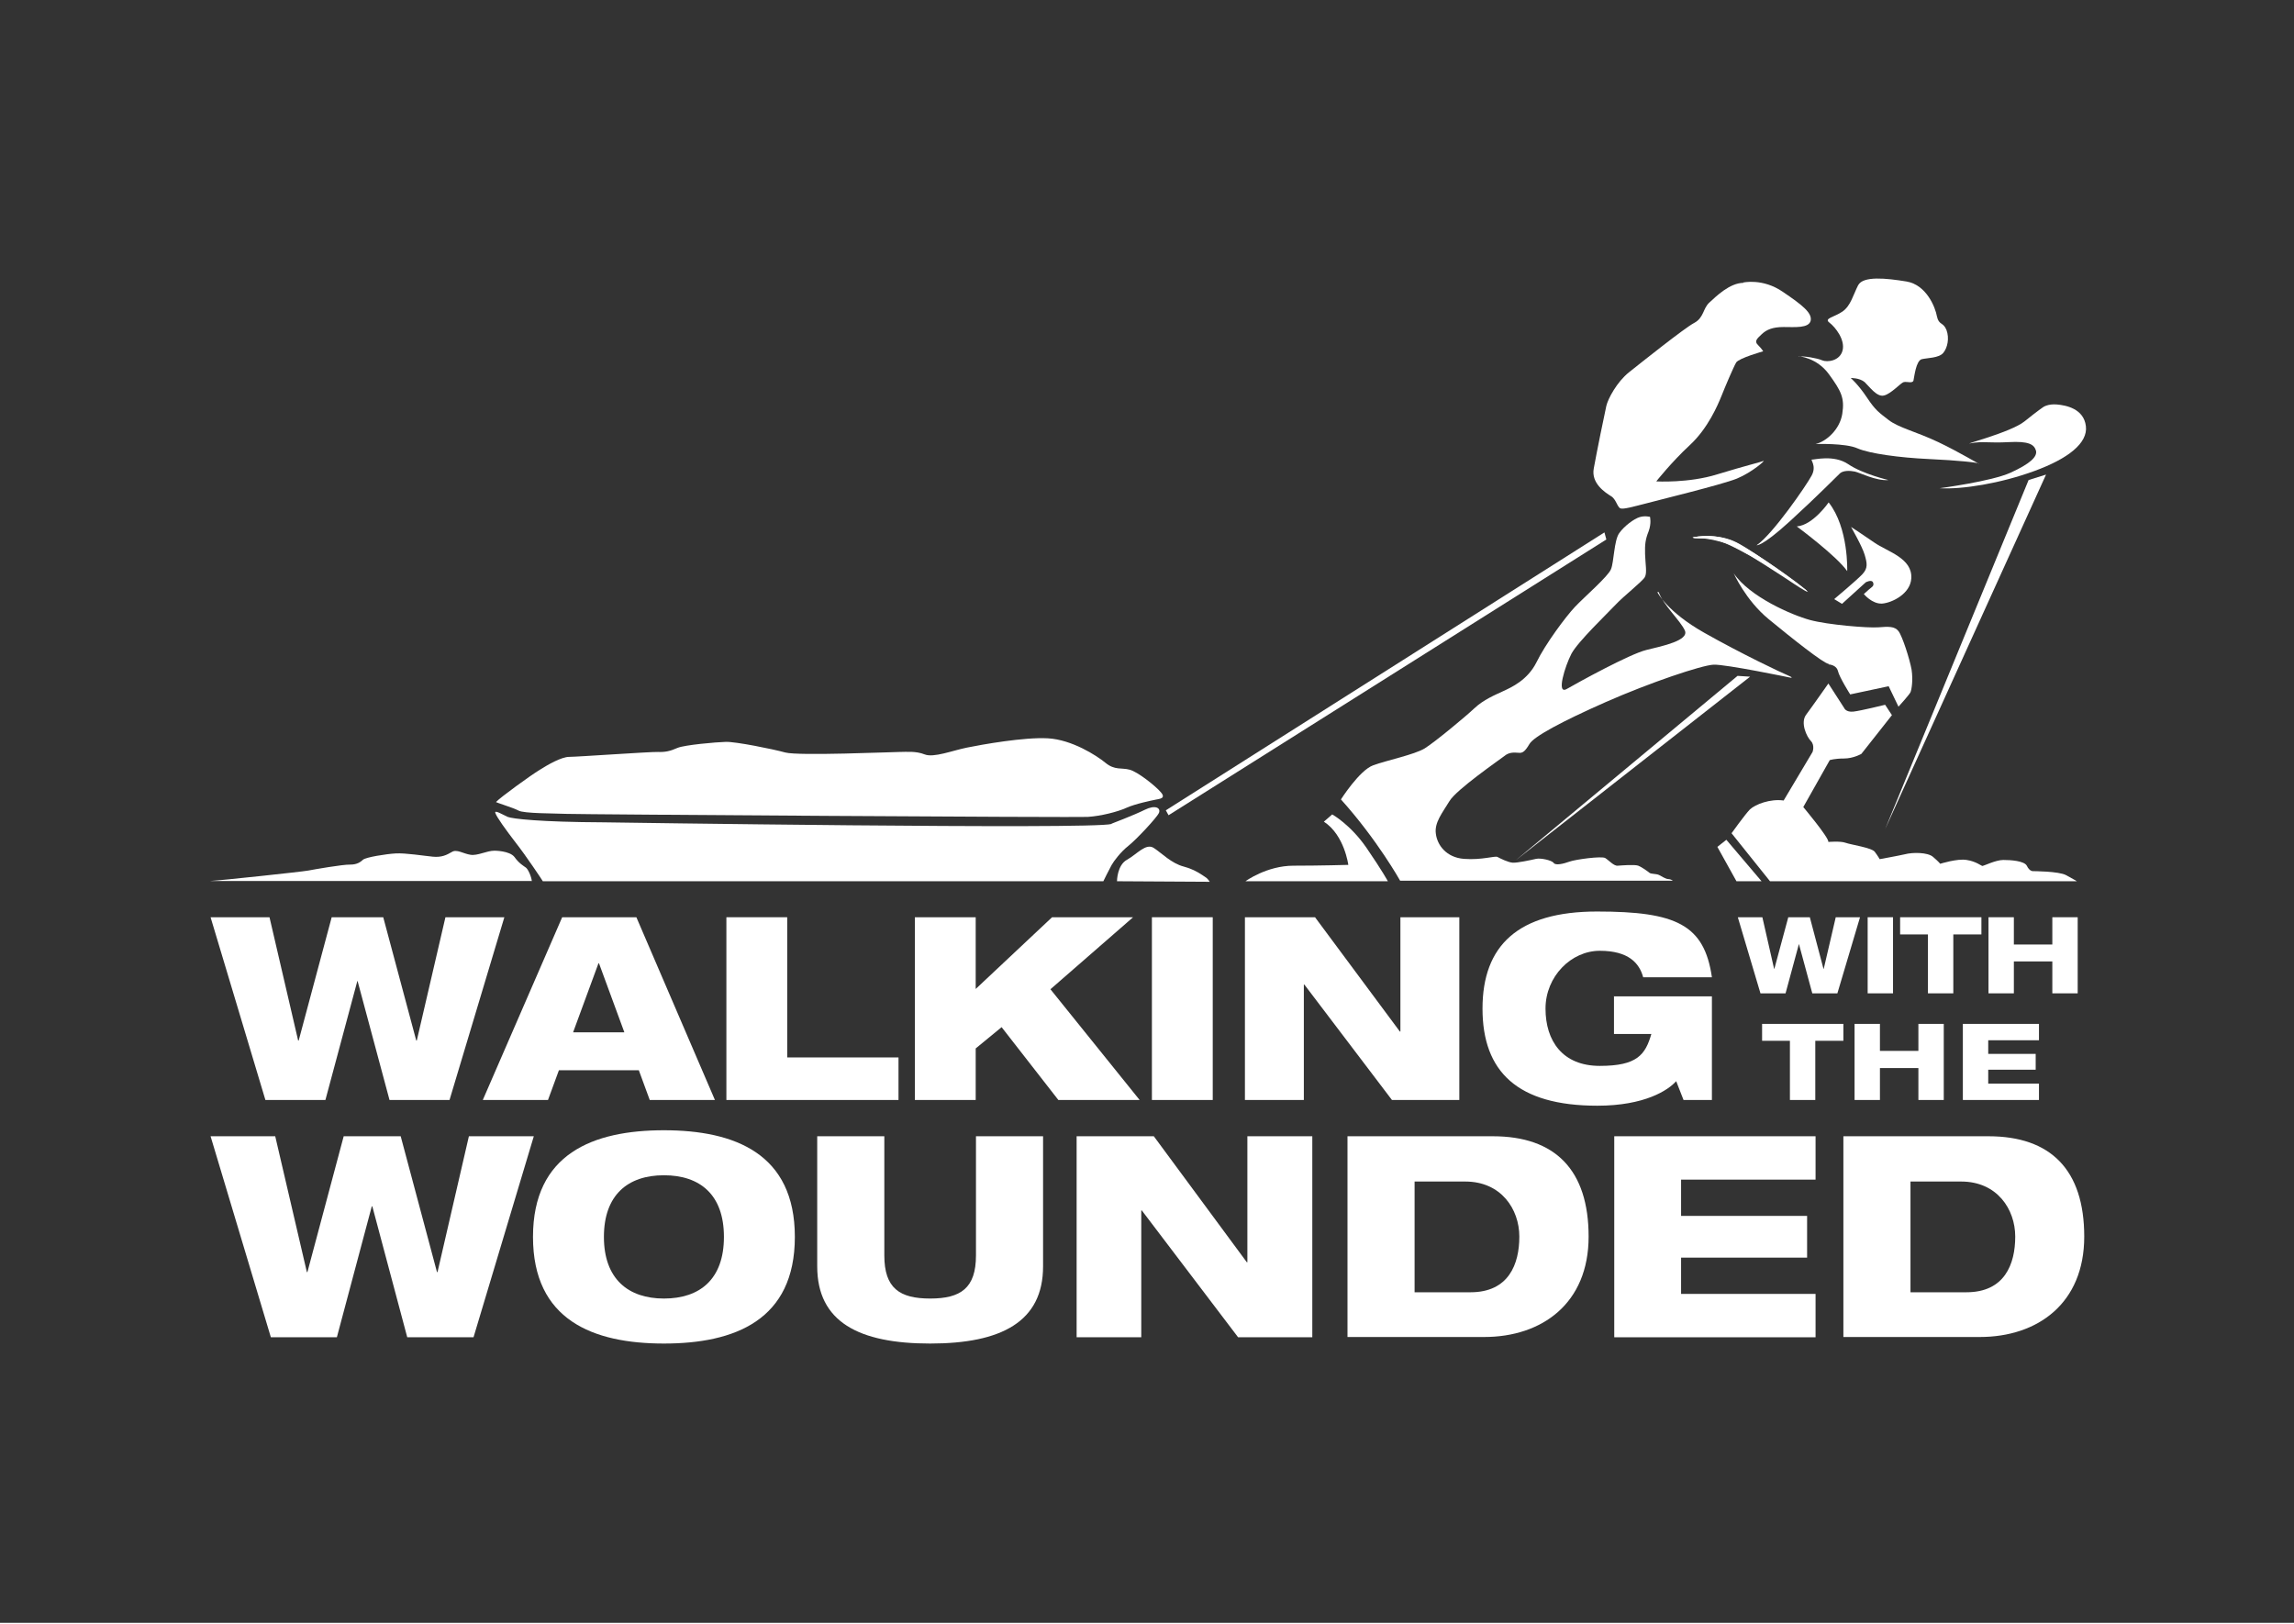
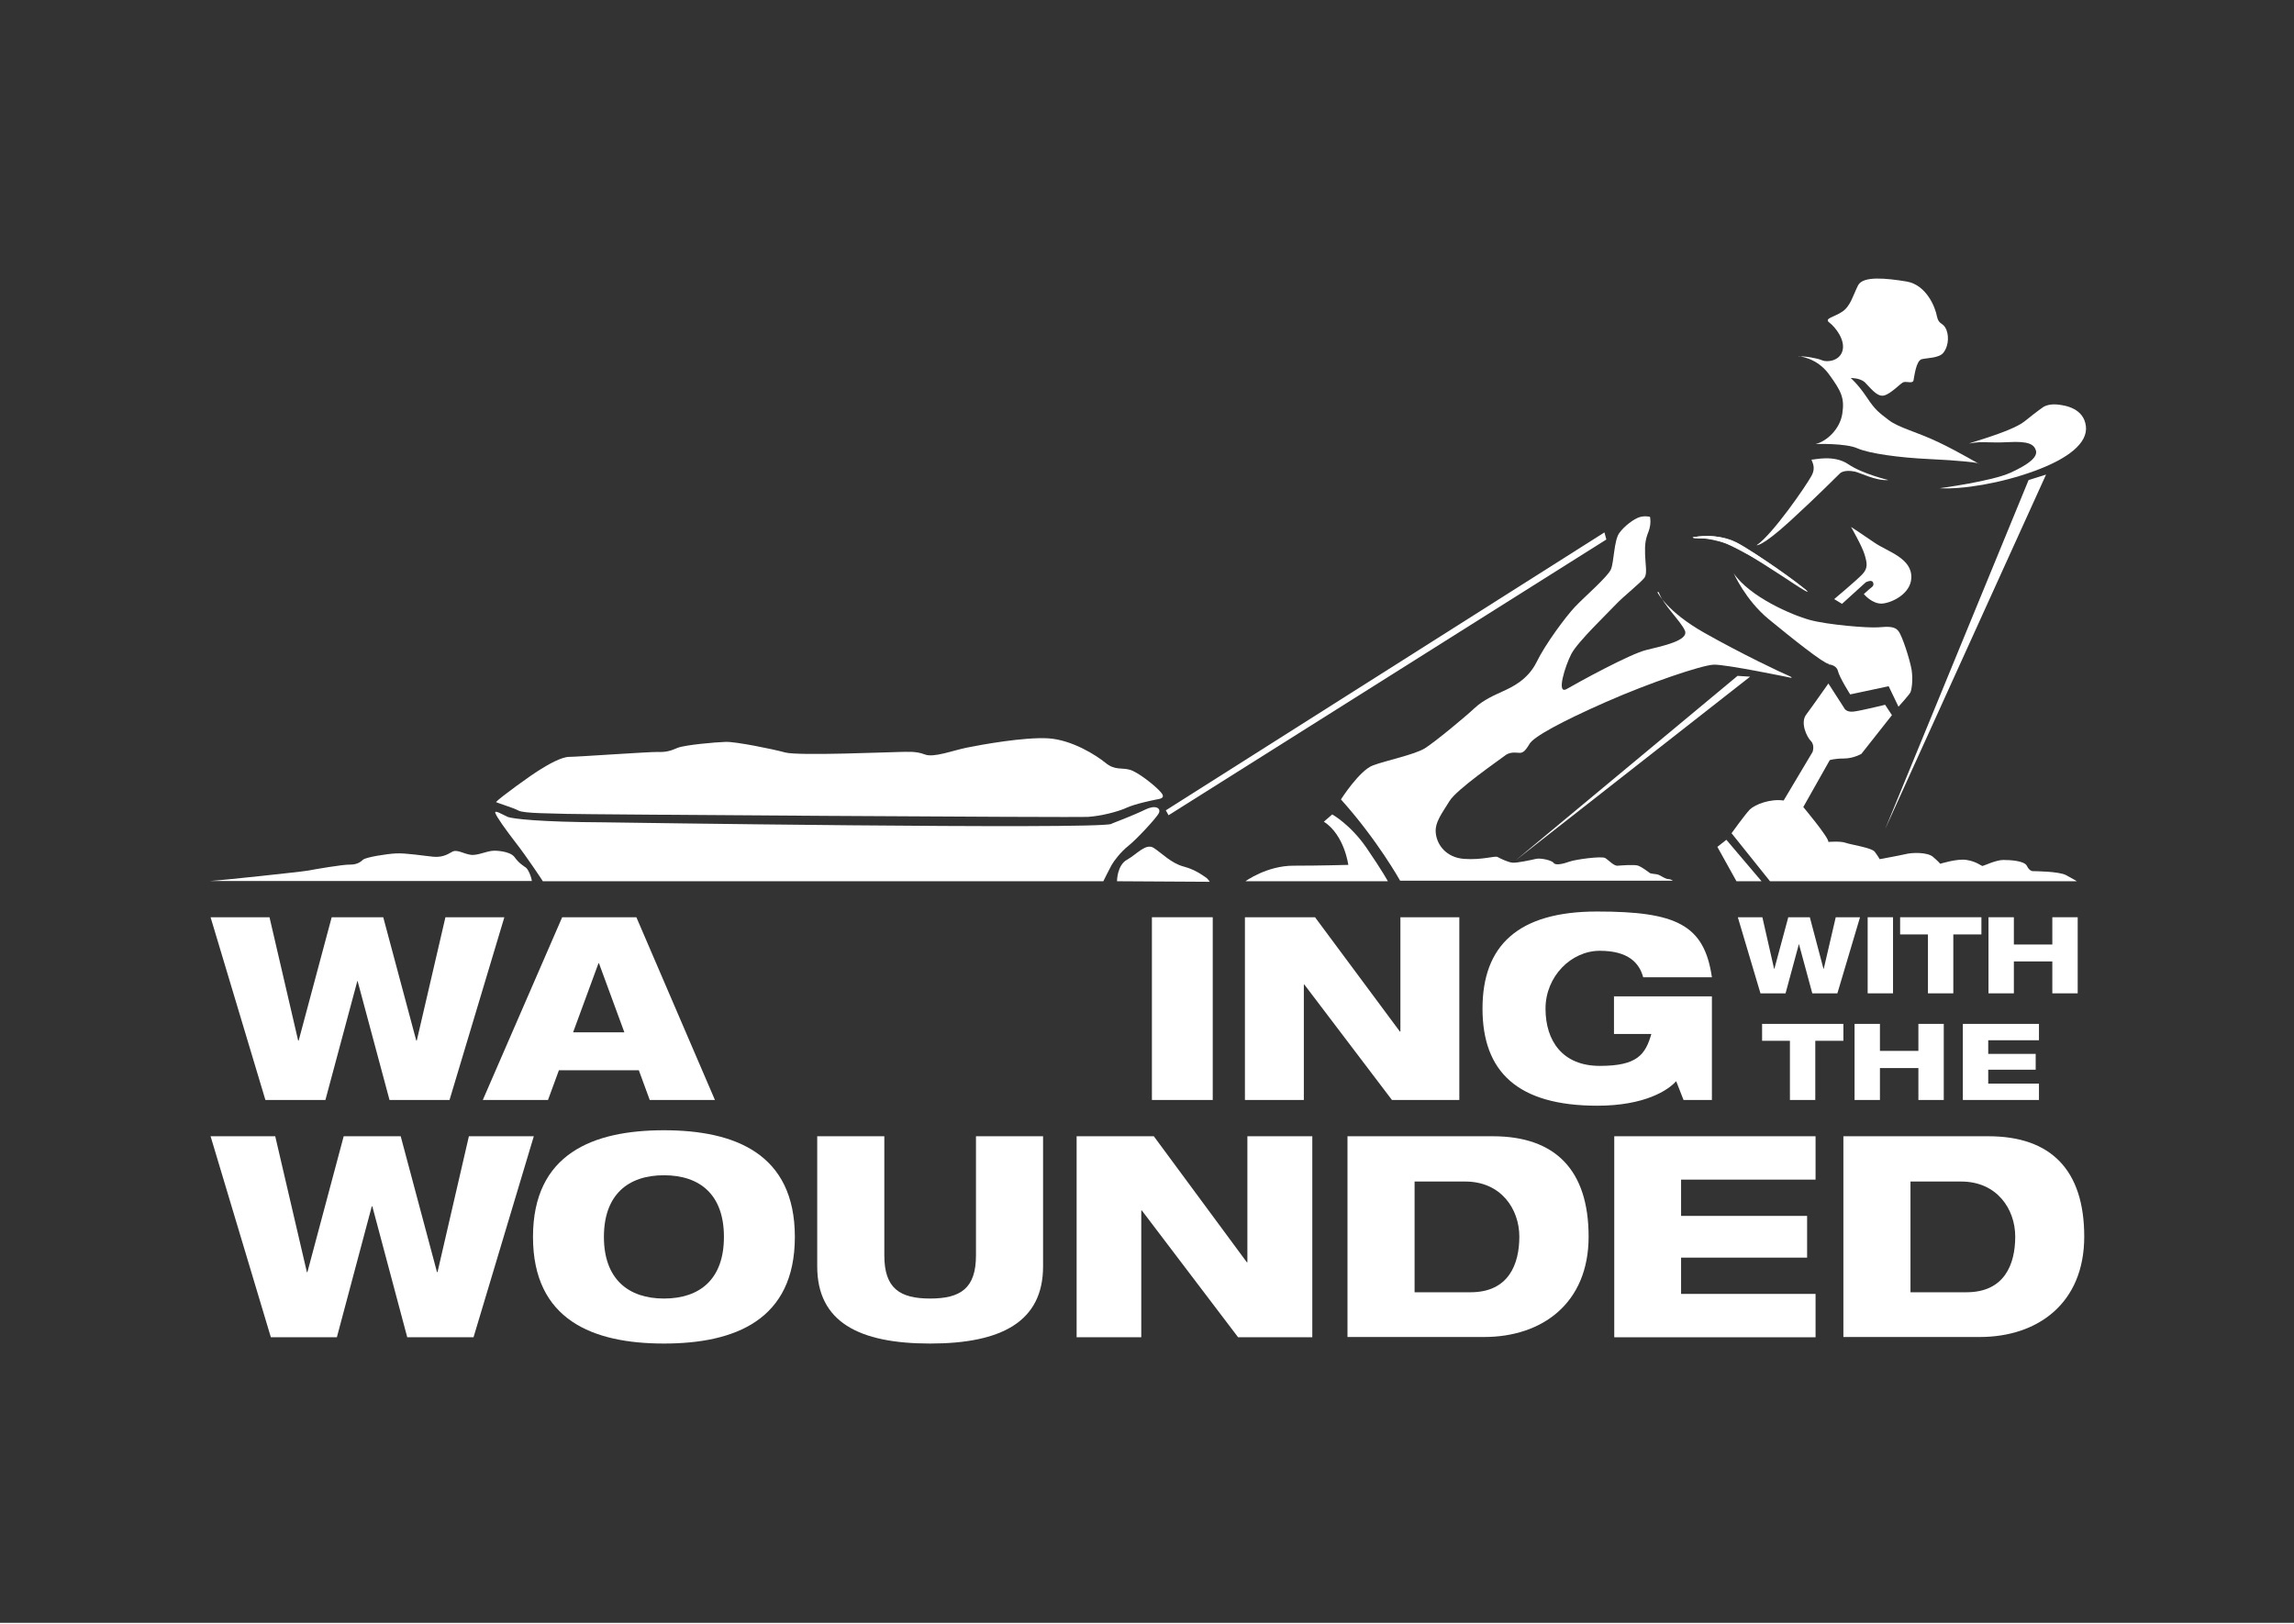
<svg xmlns="http://www.w3.org/2000/svg" width="305" height="216" preserveAspectRatio="xMinYMin meet" viewBox="0 0 841 595" version="1.0" fill-rule="evenodd">
  <rect x="0" y="0" width="841" height="595" fill="#333333" stroke="none" />
  <title>...</title>
  <desc>...</desc>
  <g id="group" transform="scale(1,-1) translate(0,-595)" clip="0 0 841 595">
    <g transform="">
      <g transform=" matrix(1,0,0,-1,0,595.3)">
        <g transform="">
          <path d="M 722.6 162.8 C 718.4 163.6 737.1 158.9 742.2 154.8 C 747.3 150.7 749 149.6 749 149.6 C 749 149.6 750.7 148.3 754.1 148.6 C 757.4 148.9 763.9 150.1 764.7 156.5 C 765.5 162.8 758.1 168.5 745.8 173 C 733.5 177.5 719.4 179.8 711.1 179.3 C 711.1 179.3 730.1 176.8 737.1 173.6 C 744.1 170.4 747 167.8 746.4 165.5 C 745.7 163.2 743.7 162 736.4 162.4 C 729.2 162.8 726.8 162 722.6 162.8 Z " style="stroke: none; stroke-linecap: butt; stroke-width: 0; fill: rgb(100%,100%,100%); fill-rule: evenodd;" />
          <path d="M 722.6 162.8 C 718.4 163.6 737.1 158.9 742.2 154.8 C 747.3 150.7 749 149.6 749 149.6 C 749 149.6 750.7 148.3 754.1 148.6 C 757.4 148.9 763.9 150.1 764.7 156.5 C 765.5 162.8 758.1 168.5 745.8 173 C 733.5 177.5 719.4 179.8 711.1 179.3 C 711.1 179.3 730.1 176.8 737.1 173.6 C 744.1 170.4 747 167.8 746.4 165.5 C 745.7 163.2 743.7 162 736.4 162.4 C 729.2 162.8 726.8 162 722.6 162.8 " style="stroke: none; stroke-linecap: butt; stroke-width: 1; fill: none; fill-rule: evenodd;" />
        </g>
        <polygon points="743.7 176.3, 750.1 174.3, 691.1 304.3, 743.7 176.3" style="stroke: none; stroke-linecap: butt; stroke-width: 1; fill: rgb(100%,100%,100%); fill-rule: evenodd;" />
        <g transform="">
          <path d="M 670.2 309 C 670.2 309 674.7 308.6 676.6 309.3 C 678.5 310 686.2 311.1 687.3 312.6 C 688.5 314.2 689.1 315.3 689.1 315.3 C 689.1 315.3 695.8 314.1 698.4 313.5 C 701 312.8 706.7 312.7 708.7 314.5 C 710.8 316.3 711.3 317 711.3 317 C 711.3 317 717.6 315 721 315.6 C 724.4 316.1 726.4 317.8 726.8 317.8 C 727.2 317.8 731.7 315.6 734.4 315.6 C 737.1 315.6 742.2 315.9 743.1 317.8 C 744 319.7 745.2 319.7 745.2 319.7 C 745.2 319.7 754.9 319.7 757.5 321.2 C 760.1 322.6 761.4 323.4 761.4 323.4 L 648.9 323.4 L 634.8 305.8 C 634.8 305.8 639.6 299.1 641.5 297.1 C 643.5 295.2 649 293.1 653.9 293.8 L 664.5 276 C 664.5 276 665.4 273.6 663.9 272 C 662.3 270.4 660 265.3 662.1 262.4 C 664.2 259.6 670.3 250.9 670.3 250.9 L 676.1 259.9 C 676.1 259.9 676.7 261.5 679.5 261.2 C 682.2 260.9 691.1 258.7 691.1 258.7 L 693.6 262.5 L 682.4 276.7 C 682.4 276.7 679.5 278.4 676 278.4 C 672.5 278.4 670.8 279 670.8 279 L 661.1 296.2 C 661.1 296.2 670.5 307.4 670.3 309 Z " style="stroke: none; stroke-linecap: butt; stroke-width: 0; fill: rgb(100%,100%,100%); fill-rule: evenodd;" />
          <path d="M 670.2 309 C 670.2 309 674.7 308.6 676.6 309.3 C 678.5 310 686.2 311.1 687.3 312.6 C 688.5 314.2 689.1 315.3 689.1 315.3 C 689.1 315.3 695.8 314.1 698.4 313.5 C 701 312.8 706.7 312.7 708.7 314.5 C 710.8 316.3 711.3 317 711.3 317 C 711.3 317 717.6 315 721 315.6 C 724.4 316.1 726.4 317.8 726.8 317.8 C 727.2 317.8 731.7 315.6 734.4 315.6 C 737.1 315.6 742.2 315.9 743.1 317.8 C 744 319.7 745.2 319.7 745.2 319.7 C 745.2 319.7 754.9 319.7 757.5 321.2 C 760.1 322.6 761.4 323.4 761.4 323.4 L 648.9 323.4 L 634.8 305.8 C 634.8 305.8 639.6 299.1 641.5 297.1 C 643.5 295.2 649 293.1 653.9 293.8 L 664.5 276 C 664.5 276 665.4 273.6 663.9 272 C 662.3 270.4 660 265.3 662.1 262.4 C 664.2 259.6 670.3 250.9 670.3 250.9 L 676.1 259.9 C 676.1 259.9 676.7 261.5 679.5 261.2 C 682.2 260.9 691.1 258.7 691.1 258.7 L 693.6 262.5 L 682.4 276.7 C 682.4 276.7 679.5 278.4 676 278.4 C 672.5 278.4 670.8 279 670.8 279 L 661.1 296.2 C 661.1 296.2 670.5 307.4 670.3 309 " style="stroke: none; stroke-linecap: butt; stroke-width: 1; fill: none; fill-rule: evenodd;" />
        </g>
        <g transform="">
          <path d="M 670.4 243.9 C 670.4 243.9 673.2 244 673.8 246.3 C 674.3 248.6 678.3 254.9 678.3 254.9 L 692.4 251.9 L 696 259.4 C 696 259.4 700 255 700.4 254.1 C 700.8 253.2 701.4 249.7 700.8 245.8 C 700.1 241.9 697.4 233.5 696 231.7 C 694.6 229.9 692.4 230 688.6 230.3 C 684.9 230.6 670.1 229.4 663.5 227.6 C 656.9 225.8 641.4 219.1 635.6 210.5 C 635.6 210.5 639.9 220.3 648.4 227.3 C 656.9 234.3 668.6 243.6 670.4 243.7 Z " style="stroke: none; stroke-linecap: butt; stroke-width: 0; fill: rgb(100%,100%,100%); fill-rule: evenodd;" />
          <path d="M 670.4 243.9 C 670.4 243.9 673.2 244 673.8 246.3 C 674.3 248.6 678.3 254.9 678.3 254.9 L 692.4 251.9 L 696 259.4 C 696 259.4 700 255 700.4 254.1 C 700.8 253.2 701.4 249.7 700.8 245.8 C 700.1 241.9 697.4 233.5 696 231.7 C 694.6 229.9 692.4 230 688.6 230.3 C 684.9 230.6 670.1 229.4 663.5 227.6 C 656.9 225.8 641.4 219.1 635.6 210.5 C 635.6 210.5 639.9 220.3 648.4 227.3 C 656.9 234.3 668.6 243.6 670.4 243.7 " style="stroke: none; stroke-linecap: butt; stroke-width: 1; fill: none; fill-rule: evenodd;" />
        </g>
        <g transform="">
          <path d="M 607.6 217.4 C 607.6 217.4 611 224.5 624.8 232.3 C 638.6 240.1 653.2 247 655.4 247.9 C 657.6 248.8 656.6 248.8 656.6 248.8 C 656.6 248.8 632.6 243.8 628.2 244 C 623.8 244.2 604.8 250.6 588.7 257.7 C 572.6 264.8 562.2 270.4 560.7 273.1 C 559.1 275.8 558.2 276.5 556.7 276.3 C 555.1 276.2 553.3 276 551.5 277.5 C 549.7 278.9 533.9 289.8 531.4 294 C 528.8 298.3 525.8 301.9 526.4 306 C 526.9 310.1 530.2 314.7 536.7 315.2 C 543.3 315.7 548.1 314 549 314.5 C 549.9 315 552.9 316.5 554.6 316.6 C 556.3 316.7 561.4 315.6 563.1 315.2 C 564.8 314.8 568.9 315.7 569.6 316.7 C 570.3 317.7 573.2 317 575.4 316.2 C 577.6 315.4 587.2 314.1 588.5 314.9 C 589.8 315.7 591.7 317.9 593.1 317.7 C 594.5 317.6 599.3 317.2 600.6 317.7 C 601.9 318.2 604.1 319.8 604.7 320.3 C 605.3 320.8 607.1 320.6 608.2 321.1 C 609.2 321.6 610.7 322.6 611.6 322.6 C 612.5 322.6 613.3 323.2 613.3 323.2 L 513.3 323.2 C 513.3 323.2 505 308.3 491.6 293.4 C 491.6 293.4 498.4 282.7 503.4 280.9 C 508.3 279.1 518.5 277 522.3 274.7 C 526 272.4 537.1 263.2 540.5 260 C 543.9 256.8 548.1 255.1 551.1 253.7 C 554.1 252.3 560 249.7 563.3 243.1 C 566.5 236.5 574 226.4 577.4 222.8 C 580.8 219.2 589.6 211.6 590.6 209 C 591.7 206.4 591.7 198.5 593.6 195.8 C 595.5 193.1 599.1 190.5 601.1 189.9 C 603 189.3 604.9 189.8 604.9 189.8 C 604.9 189.8 605.5 192.1 604.4 195.1 C 603.2 198.1 603 199.9 603.1 203.5 C 603.2 207.1 603.9 210.4 603 211.9 C 602.1 213.5 595.2 218.9 592.4 221.9 C 589.6 224.9 578.4 235.6 576.1 240 C 573.8 244.4 570.4 255.2 574.4 252.9 C 578.4 250.6 597.4 240.1 603.6 238.6 C 609.8 237.1 619.2 235.1 617.7 231.5 C 616.1 227.9 609.8 222.2 608.1 217.4 Z " style="stroke: none; stroke-linecap: butt; stroke-width: 0; fill: rgb(100%,100%,100%); fill-rule: evenodd;" />
          <path d="M 607.6 217.4 C 607.6 217.4 611 224.5 624.8 232.3 C 638.6 240.1 653.2 247 655.4 247.9 C 657.6 248.8 656.6 248.8 656.6 248.8 C 656.6 248.8 632.6 243.8 628.2 244 C 623.8 244.2 604.8 250.6 588.7 257.7 C 572.6 264.8 562.2 270.4 560.7 273.1 C 559.1 275.8 558.2 276.5 556.7 276.3 C 555.1 276.2 553.3 276 551.5 277.5 C 549.7 278.9 533.9 289.8 531.4 294 C 528.8 298.3 525.8 301.9 526.4 306 C 526.9 310.1 530.2 314.7 536.7 315.2 C 543.3 315.7 548.1 314 549 314.5 C 549.9 315 552.9 316.5 554.6 316.6 C 556.3 316.7 561.4 315.6 563.1 315.2 C 564.8 314.8 568.9 315.7 569.6 316.7 C 570.3 317.7 573.2 317 575.4 316.2 C 577.6 315.4 587.2 314.1 588.5 314.9 C 589.8 315.7 591.7 317.9 593.1 317.7 C 594.5 317.6 599.3 317.2 600.6 317.7 C 601.9 318.2 604.1 319.8 604.7 320.3 C 605.3 320.8 607.1 320.6 608.2 321.1 C 609.2 321.6 610.7 322.6 611.6 322.6 C 612.5 322.6 613.3 323.2 613.3 323.2 L 513.3 323.2 C 513.3 323.2 505 308.3 491.6 293.4 C 491.6 293.4 498.4 282.7 503.4 280.9 C 508.3 279.1 518.5 277 522.3 274.7 C 526 272.4 537.1 263.2 540.5 260 C 543.9 256.8 548.1 255.1 551.1 253.7 C 554.1 252.3 560 249.7 563.3 243.1 C 566.5 236.5 574 226.4 577.4 222.8 C 580.8 219.2 589.6 211.6 590.6 209 C 591.7 206.4 591.7 198.5 593.6 195.8 C 595.5 193.1 599.1 190.5 601.1 189.9 C 603 189.3 604.9 189.8 604.9 189.8 C 604.9 189.8 605.5 192.1 604.4 195.1 C 603.2 198.1 603 199.9 603.1 203.5 C 603.2 207.1 603.9 210.4 603 211.9 C 602.1 213.5 595.2 218.9 592.4 221.9 C 589.6 224.9 578.4 235.6 576.1 240 C 573.8 244.4 570.4 255.2 574.4 252.9 C 578.4 250.6 597.4 240.1 603.6 238.6 C 609.8 237.1 619.2 235.1 617.7 231.5 C 616.1 227.9 609.8 222.2 608.1 217.4 " style="stroke: none; stroke-linecap: butt; stroke-width: 1; fill: none; fill-rule: evenodd;" />
        </g>
        <polygon points="637 248.1, 641.6 248.4, 555.7 315.7, 637 248.1" style="stroke: none; stroke-linecap: butt; stroke-width: 1; fill: rgb(100%,100%,100%); fill-rule: evenodd;" />
        <g transform="">
          <path d="M 672.5 220 L 675.3 221.7 L 684 213.8 C 684 213.8 686.2 212.6 686.7 213.9 C 687.2 215.2 686.1 215.6 685.2 216.4 C 684.3 217.2 683.3 218.1 683.3 218.1 C 683.3 218.1 686.3 221.8 690 221.6 C 693.7 221.3 700.4 218 700.7 212.3 C 701.1 204.9 692 202.6 687.1 199.2 C 682.2 195.8 678.6 193.5 678.6 193.5 C 678.6 193.5 682.7 200.6 683.6 203.7 C 684.5 206.8 684.9 208.6 682.7 210.9 C 680.5 213.2 672.5 219.9 672.5 219.9 Z " style="stroke: none; stroke-linecap: butt; stroke-width: 0; fill: rgb(100%,100%,100%); fill-rule: evenodd;" />
-           <path d="M 672.5 220 L 675.3 221.7 L 684 213.8 C 684 213.8 686.2 212.6 686.7 213.9 C 687.2 215.2 686.1 215.6 685.2 216.4 C 684.3 217.2 683.3 218.1 683.3 218.1 C 683.3 218.1 686.3 221.8 690 221.6 C 693.7 221.3 700.4 218 700.7 212.3 C 701.1 204.9 692 202.6 687.1 199.2 C 682.2 195.8 678.6 193.5 678.6 193.5 C 678.6 193.5 682.7 200.6 683.6 203.7 C 684.5 206.8 684.9 208.6 682.7 210.9 C 680.5 213.2 672.5 219.9 672.5 219.9 " style="stroke: none; stroke-linecap: butt; stroke-width: 1; fill: none; fill-rule: evenodd;" />
        </g>
        <g transform="">
-           <path d="M 658.7 193.3 C 658.7 193.3 673.2 204 677.2 209.7 C 677.2 209.7 677.8 193.9 670.4 184.5 C 670.4 184.5 664.7 192.8 658.8 193.3 Z " style="stroke: none; stroke-linecap: butt; stroke-width: 0; fill: rgb(100%,100%,100%); fill-rule: evenodd;" />
          <path d="M 658.7 193.3 C 658.7 193.3 673.2 204 677.2 209.7 C 677.2 209.7 677.8 193.9 670.4 184.5 C 670.4 184.5 664.7 192.8 658.8 193.3 " style="stroke: none; stroke-linecap: butt; stroke-width: 1; fill: none; fill-rule: evenodd;" />
        </g>
        <g transform="">
          <path d="M 643.9 200.2 C 643.9 200.2 645.7 201 656.2 191.4 C 666.7 181.8 673.4 174.9 674.6 173.8 C 675.8 172.8 678.1 172.8 680 173.2 C 681.9 173.6 687.8 176.7 692.3 176.3 C 692.3 176.3 682.9 174.1 677.6 170.5 C 672.3 166.9 665.1 168.9 664.3 168.8 C 663.5 168.7 666.1 171 664.2 174.6 C 662.3 178.2 649.9 196.2 644 200.2 Z " style="stroke: none; stroke-linecap: butt; stroke-width: 0; fill: rgb(100%,100%,100%); fill-rule: evenodd;" />
          <path d="M 643.9 200.2 C 643.9 200.2 645.7 201 656.2 191.4 C 666.7 181.8 673.4 174.9 674.6 173.8 C 675.8 172.8 678.1 172.8 680 173.2 C 681.9 173.6 687.8 176.7 692.3 176.3 C 692.3 176.3 682.9 174.1 677.6 170.5 C 672.3 166.9 665.1 168.9 664.3 168.8 C 663.5 168.7 666.1 171 664.2 174.6 C 662.3 178.2 649.9 196.2 644 200.2 " style="stroke: none; stroke-linecap: butt; stroke-width: 1; fill: none; fill-rule: evenodd;" />
        </g>
        <g transform="">
          <path d="M 659.3 130.9 C 659.3 130.9 666 131.3 670.5 137.5 C 675 143.7 676.3 146.2 675.4 152 C 674.5 157.8 669.5 162.2 665.6 163.1 C 665.6 163.1 676.6 162.7 681 164.7 C 685.4 166.6 696.3 168.1 707.1 168.6 C 718 169.1 725.3 169.9 725.6 170.3 C 725.8 170.7 718.6 166.2 710.6 162.4 C 702.6 158.6 696 157.1 692.4 154.3 C 688.8 151.5 687.6 150.8 684.4 146 C 681.2 141.2 678.5 138.9 678.5 138.9 C 678.5 138.9 681.7 138.8 683.6 140.4 C 685.4 142.1 688.1 146 690.7 145.3 C 693.3 144.7 696.8 140.7 697.9 140.4 C 699.1 140.1 701.2 141 701.5 139.8 C 701.8 138.5 702.4 132.6 704.5 132 C 706.6 131.5 710.8 131.6 712.4 129.7 C 714 127.8 714.7 124.3 713.6 121.3 C 712.4 118.3 710.8 119.6 710.1 116.3 C 709.5 112.9 706.2 104.7 698.9 103.5 C 691.5 102.3 683 101.4 681.2 104.9 C 679.4 108.4 678.5 112.4 675.5 114.5 C 672.5 116.6 668.5 117 670.7 118.6 C 672.9 120.3 676.5 124.9 675.5 128.8 C 674.5 132.7 669.8 133.2 668 132.4 C 666.2 131.6 661.4 130.8 659.5 131 Z " style="stroke: none; stroke-linecap: butt; stroke-width: 0; fill: rgb(100%,100%,100%); fill-rule: evenodd;" />
          <path d="M 659.3 130.9 C 659.3 130.9 666 131.3 670.5 137.5 C 675 143.7 676.3 146.2 675.4 152 C 674.5 157.8 669.5 162.2 665.6 163.1 C 665.6 163.1 676.6 162.7 681 164.7 C 685.4 166.6 696.3 168.1 707.1 168.6 C 718 169.1 725.3 169.9 725.6 170.3 C 725.8 170.7 718.6 166.2 710.6 162.4 C 702.6 158.6 696 157.1 692.4 154.3 C 688.8 151.5 687.6 150.8 684.4 146 C 681.2 141.2 678.5 138.9 678.5 138.9 C 678.5 138.9 681.7 138.8 683.6 140.4 C 685.4 142.1 688.1 146 690.7 145.3 C 693.3 144.7 696.8 140.7 697.9 140.4 C 699.1 140.1 701.2 141 701.5 139.8 C 701.8 138.5 702.4 132.6 704.5 132 C 706.6 131.5 710.8 131.6 712.4 129.7 C 714 127.8 714.7 124.3 713.6 121.3 C 712.4 118.3 710.8 119.6 710.1 116.3 C 709.5 112.9 706.2 104.7 698.9 103.5 C 691.5 102.3 683 101.4 681.2 104.9 C 679.4 108.4 678.5 112.4 675.5 114.5 C 672.5 116.6 668.5 117 670.7 118.6 C 672.9 120.3 676.5 124.9 675.5 128.8 C 674.5 132.7 669.8 133.2 668 132.4 C 666.2 131.6 661.4 130.8 659.5 131 " style="stroke: none; stroke-linecap: butt; stroke-width: 1; fill: none; fill-rule: evenodd;" />
        </g>
        <g transform="">
-           <path d="M 639 103.9 C 639 103.9 646.2 102.2 653.6 107.3 C 661 112.3 664.4 115.1 663.8 117.9 C 663.1 120.7 658 120.2 653.9 120.2 C 649.8 120.2 647.6 121.2 645.9 122.8 C 644.2 124.4 643 125.4 644.5 126.8 C 645.9 128.2 646.4 129.1 646.4 129.1 C 646.4 129.1 637.5 131.6 636.5 133.2 C 635.5 134.9 632.4 142.2 631.1 145.5 C 629.8 148.7 626.2 157.3 619.5 163.5 C 612.8 169.7 607.2 176.8 607.2 176.8 C 607.2 176.8 619.1 177.5 629.6 174.2 C 640.1 171 645.6 169.7 646.5 169.3 C 647.4 168.9 642.5 173.4 636.7 175.8 C 630.9 178.1 607 183.9 603 185 C 599 186 595.2 187.1 594.1 186.7 C 592.9 186.3 592.5 183.3 590.6 182.2 C 588.7 181 583.2 177.6 584.3 172 C 585.3 166.4 588.3 151.7 588.9 149.1 C 589.5 146.5 592.8 140.3 597.2 136.8 C 601.6 133.3 617.5 120.6 621.1 118.7 C 624.7 116.8 624.3 113.3 626.7 111.2 C 629 109.1 634.1 104 639.2 104 Z " style="stroke: none; stroke-linecap: butt; stroke-width: 0; fill: rgb(100%,100%,100%); fill-rule: evenodd;" />
          <path d="M 639 103.9 C 639 103.9 646.2 102.2 653.6 107.3 C 661 112.3 664.4 115.1 663.8 117.9 C 663.1 120.7 658 120.2 653.9 120.2 C 649.8 120.2 647.6 121.2 645.9 122.8 C 644.2 124.4 643 125.4 644.5 126.8 C 645.9 128.2 646.4 129.1 646.4 129.1 C 646.4 129.1 637.5 131.6 636.5 133.2 C 635.5 134.9 632.4 142.2 631.1 145.5 C 629.8 148.7 626.2 157.3 619.5 163.5 C 612.8 169.7 607.2 176.8 607.2 176.8 C 607.2 176.8 619.1 177.5 629.6 174.2 C 640.1 171 645.6 169.7 646.5 169.3 C 647.4 168.9 642.5 173.4 636.7 175.8 C 630.9 178.1 607 183.9 603 185 C 599 186 595.2 187.1 594.1 186.7 C 592.9 186.3 592.5 183.3 590.6 182.2 C 588.7 181 583.2 177.6 584.3 172 C 585.3 166.4 588.3 151.7 588.9 149.1 C 589.5 146.5 592.8 140.3 597.2 136.8 C 601.6 133.3 617.5 120.6 621.1 118.7 C 624.7 116.8 624.3 113.3 626.7 111.2 C 629 109.1 634.1 104 639.2 104 " style="stroke: none; stroke-linecap: butt; stroke-width: 1; fill: none; fill-rule: evenodd;" />
        </g>
        <polygon points="588.2 195.5, 588.9 198.1, 428.4 299.2, 427.4 297.4, 588.2 195.5" style="stroke: none; stroke-linecap: butt; stroke-width: 1; fill: rgb(100%,100%,100%); fill-rule: evenodd;" />
        <g transform="">
          <path d="M 485.3 301.6 L 488.4 298.9 C 488.4 298.9 495.1 302.6 501 311.2 C 506.9 319.8 508.8 323.4 508.8 323.4 L 456.6 323.4 C 456.6 323.4 464.4 317.7 474.2 317.7 C 484 317.7 494.3 317.4 494.3 317.4 C 494.3 317.4 492.9 306.5 485.4 301.6 Z " style="stroke: none; stroke-linecap: butt; stroke-width: 0; fill: rgb(100%,100%,100%); fill-rule: evenodd;" />
          <path d="M 485.3 301.6 L 488.4 298.9 C 488.4 298.9 495.1 302.6 501 311.2 C 506.9 319.8 508.8 323.4 508.8 323.4 L 456.6 323.4 C 456.6 323.4 464.4 317.7 474.2 317.7 C 484 317.7 494.3 317.4 494.3 317.4 C 494.3 317.4 492.9 306.5 485.4 301.6 " style="stroke: none; stroke-linecap: butt; stroke-width: 1; fill: none; fill-rule: evenodd;" />
        </g>
        <g transform="">
          <path d="M 409.5 323.4 C 409.5 323.4 409.5 317.5 413.2 315.5 C 416.8 313.5 420.1 309.3 423 311.2 C 425.9 313.1 429.4 316.8 433.9 318 C 438.4 319.2 441.1 321.4 441.9 321.9 C 442.8 322.4 443.5 323.6 443.5 323.6 L 409.6 323.4 Z " style="stroke: none; stroke-linecap: butt; stroke-width: 1; fill: rgb(100%,100%,100%); fill-rule: evenodd;" />
        </g>
        <g transform="">
          <path d="M 407.5 302.3 C 407.5 302.3 415.9 299.1 419.7 297.2 C 423.5 295.3 425.6 296.5 424.9 298.3 C 424.2 300 416.5 308.2 413.7 310.4 C 410.9 312.6 408.4 315.9 407.5 317.5 C 406.6 319.1 404.5 323.4 404.5 323.4 L 199 323.4 C 199 323.3 192.8 314 189.1 309.3 C 185.4 304.5 182.1 299.9 181.6 298.4 C 181.1 297 184.5 299.1 186.1 299.8 C 187.8 300.5 197.9 301.7 221.4 301.8 C 221.4 301.8 400.7 304.5 407.5 302.4 Z " style="stroke: none; stroke-linecap: butt; stroke-width: 0; fill: rgb(100%,100%,100%); fill-rule: evenodd;" />
          <path d="M 407.5 302.3 C 407.5 302.3 415.9 299.1 419.7 297.2 C 423.5 295.3 425.6 296.5 424.9 298.3 C 424.2 300 416.5 308.2 413.7 310.4 C 410.9 312.6 408.4 315.9 407.5 317.5 C 406.6 319.1 404.5 323.4 404.5 323.4 L 199 323.4 C 199 323.3 192.8 314 189.1 309.3 C 185.4 304.5 182.1 299.9 181.6 298.4 C 181.1 297 184.5 299.1 186.1 299.8 C 187.8 300.5 197.9 301.7 221.4 301.8 C 221.4 301.8 400.7 304.5 407.5 302.4 " style="stroke: none; stroke-linecap: butt; stroke-width: 1; fill: none; fill-rule: evenodd;" />
        </g>
        <g transform="">
          <path d="M 181.8 294.3 C 181.6 294.5 188.1 296.4 190.1 297.5 C 192.1 298.6 203.2 298.5 207.7 298.7 C 212.3 298.9 394.3 300.1 398.9 299.8 C 403.5 299.5 409.6 298 412.9 296.5 C 416.2 295 422.2 293.8 423.6 293.5 C 425 293.2 427.6 293.1 425.6 290.8 C 423.7 288.5 417 283.2 414.1 282.5 C 411.2 281.7 408.7 282.8 405.3 280 C 401.9 277.2 392.9 271.5 384.2 271 C 375.5 270.5 359.9 273.3 354.5 274.4 C 349.1 275.5 342.3 278.2 339 276.9 C 335.7 275.6 332.3 276 329.8 276 C 327.3 276 292.7 277.5 287.9 276.2 C 283.2 274.9 269.7 272.2 266.1 272.3 C 262.5 272.4 251.1 273.4 248.4 274.5 C 245.7 275.7 243.9 276.1 241.2 276 C 238.5 275.9 211.6 277.8 208.7 277.8 C 205.8 277.8 200.8 280.7 197.8 282.6 C 194.8 284.4 183.3 292.7 181.8 294.4 Z " style="stroke: none; stroke-linecap: butt; stroke-width: 0; fill: rgb(100%,100%,100%); fill-rule: evenodd;" />
          <path d="M 181.8 294.3 C 181.6 294.5 188.1 296.4 190.1 297.5 C 192.1 298.6 203.2 298.5 207.7 298.7 C 212.3 298.9 394.3 300.1 398.9 299.8 C 403.5 299.5 409.6 298 412.9 296.5 C 416.2 295 422.2 293.8 423.6 293.5 C 425 293.2 427.6 293.1 425.6 290.8 C 423.7 288.5 417 283.2 414.1 282.5 C 411.2 281.7 408.7 282.8 405.3 280 C 401.9 277.2 392.9 271.5 384.2 271 C 375.5 270.5 359.9 273.3 354.5 274.4 C 349.1 275.5 342.3 278.2 339 276.9 C 335.7 275.6 332.3 276 329.8 276 C 327.3 276 292.7 277.5 287.9 276.2 C 283.2 274.9 269.7 272.2 266.1 272.3 C 262.5 272.4 251.1 273.4 248.4 274.5 C 245.7 275.7 243.9 276.1 241.2 276 C 238.5 275.9 211.6 277.8 208.7 277.8 C 205.8 277.8 200.8 280.7 197.8 282.6 C 194.8 284.4 183.3 292.7 181.8 294.4 " style="stroke: none; stroke-linecap: butt; stroke-width: 1; fill: none; fill-rule: evenodd;" />
        </g>
        <g transform="">
          <path d="M 195 323.3 L 77.1 323.3 C 81 323.1 110.8 319.9 112.9 319.5 C 115 319.1 125.8 317.2 128.4 317.3 C 131 317.3 132.2 316.3 133.1 315.5 C 134.1 314.6 141.5 313.4 145.1 313.2 C 148.7 313 155.5 314.1 158.7 314.4 C 161.9 314.7 163.7 313.8 165.6 312.7 C 167.4 311.5 169.8 313.3 172.5 313.7 C 175.2 314.1 178.4 312.2 181.3 312.2 C 181.3 312.2 186.8 312.2 188.6 314.5 C 190.3 316.9 192 317.8 192.8 318.4 C 193.6 319 194.8 321.6 195 323.5 Z " style="stroke: none; stroke-linecap: butt; stroke-width: 0; fill: rgb(100%,100%,100%); fill-rule: evenodd;" />
          <path d="M 195 323.3 L 77.1 323.3 C 81 323.1 110.8 319.9 112.9 319.5 C 115 319.1 125.8 317.2 128.4 317.3 C 131 317.3 132.2 316.3 133.1 315.5 C 134.1 314.6 141.5 313.4 145.1 313.2 C 148.7 313 155.5 314.1 158.7 314.4 C 161.9 314.7 163.7 313.8 165.6 312.7 C 167.4 311.5 169.8 313.3 172.5 313.7 C 175.2 314.1 178.4 312.2 181.3 312.2 C 181.3 312.2 186.8 312.2 188.6 314.5 C 190.3 316.9 192 317.8 192.8 318.4 C 193.6 319 194.8 321.6 195 323.5 " style="stroke: none; stroke-linecap: butt; stroke-width: 1; fill: none; fill-rule: evenodd;" />
        </g>
        <g transform="">
          <path d="M 621.3 197.2 C 621.3 197.2 629.6 195.6 636.7 199.2 C 643.8 202.9 660.5 215.3 662.2 216.7 C 663.8 218.2 660.6 216.3 657.6 214.3 C 654.6 212.3 638.3 201.5 633.9 199.9 C 629.5 198.3 624.3 197.5 622.5 197.6 C 620.7 197.6 620.5 197.5 621.3 197.2 Z " style="stroke: none; stroke-linecap: butt; stroke-width: 0; fill: rgb(100%,100%,100%); fill-rule: evenodd;" />
          <path d="M 621.3 197.2 C 621.3 197.2 629.6 195.6 636.7 199.2 C 643.8 202.9 660.5 215.3 662.2 216.7 C 663.8 218.2 660.6 216.3 657.6 214.3 C 654.6 212.3 638.3 201.5 633.9 199.9 C 629.5 198.3 624.3 197.5 622.5 197.6 C 620.7 197.6 620.5 197.5 621.3 197.2 " style="stroke: none; stroke-linecap: butt; stroke-width: 1; fill: none; fill-rule: evenodd;" />
        </g>
        <g transform="">
          <path d="M 621.3 197.2 C 621.3 197.2 628.9 195.5 636.3 199.2 C 643.8 203 659.9 214.3 662.9 217.4 C 662.9 217.4 648.3 207.6 641.9 204.2 C 635.5 200.8 629.9 197.6 625 197.7 C 620.1 197.8 619.9 197.3 621.3 197.1 Z " style="stroke: none; stroke-linecap: butt; stroke-width: 0; fill: rgb(100%,100%,100%); fill-rule: evenodd;" />
          <path d="M 621.3 197.2 C 621.3 197.2 628.9 195.5 636.3 199.2 C 643.8 203 659.9 214.3 662.9 217.4 C 662.9 217.4 648.3 207.6 641.9 204.2 C 635.5 200.8 629.9 197.6 625 197.7 C 620.1 197.8 619.9 197.3 621.3 197.1 " style="stroke: none; stroke-linecap: butt; stroke-width: 1; fill: none; fill-rule: evenodd;" />
        </g>
        <polygon points="632.9 308.2, 629.6 310.8, 636.6 323.4, 645.8 323.4, 632.9 308.2" style="stroke: none; stroke-linecap: butt; stroke-width: 1; fill: rgb(100%,100%,100%); fill-rule: evenodd;" />
        <polygon points="77.2 336.6, 98.8 336.6, 109.3 381.8, 109.5 381.8, 121.6 336.6, 140.5 336.6, 152.6 381.8, 152.8 381.8, 163.3 336.6, 184.9 336.6, 164.8 403.6, 142.8 403.6, 131.1 360, 131 360, 119.3 403.6, 97.3 403.6, 77.2 336.6" style="stroke: none; stroke-linecap: butt; stroke-width: 1; fill: rgb(100%,100%,100%); fill-rule: evenodd;" />
        <g transform="">
          <path d="M 219.6 353.5 L 219.4 353.5 L 210.1 378.8 L 228.9 378.8 L 219.6 353.5 Z M 206 336.6 L 233.3 336.6 L 262.1 403.6 L 238.2 403.6 L 234.2 392.7 L 204.9 392.7 L 200.9 403.6 L 177 403.6 L 206.1 336.6 Z " style="stroke: none; stroke-linecap: butt; stroke-width: 1; fill: rgb(100%,100%,100%); fill-rule: evenodd;" />
        </g>
-         <polygon points="266.3 336.6, 288.6 336.6, 288.6 388, 329.4 388, 329.4 403.6, 266.3 403.6, 266.3 336.6" style="stroke: none; stroke-linecap: butt; stroke-width: 1; fill: rgb(100%,100%,100%); fill-rule: evenodd;" />
-         <polygon points="335.4 336.6, 357.7 336.6, 357.7 362.9, 385.7 336.6, 415.4 336.6, 385.1 363, 417.8 403.6, 388 403.6, 367.2 376.9, 357.7 384.7, 357.7 403.6, 335.4 403.6, 335.4 336.6" style="stroke: none; stroke-linecap: butt; stroke-width: 1; fill: rgb(100%,100%,100%); fill-rule: evenodd;" />
        <rect x="422.3" y="336.6" width="22.3" height="67.0" style="stroke: none; stroke-linecap: butt; stroke-width: 1; fill: rgb(100%,100%,100%); fill-rule: evenodd;" />
        <polygon points="456.4 336.6, 482.1 336.6, 513.2 378.5, 513.4 378.5, 513.4 336.6, 535 336.6, 535 403.6, 510.3 403.6, 478.2 361.3, 478 361.3, 478 403.6, 456.4 403.6, 456.4 336.6" style="stroke: none; stroke-linecap: butt; stroke-width: 1; fill: rgb(100%,100%,100%); fill-rule: evenodd;" />
        <g transform="">
          <path d="M 591.6 365.6 L 627.6 365.6 L 627.6 403.6 L 617.2 403.6 L 614.5 396.7 C 611.6 400 603 405.7 585.6 405.7 C 556.3 405.7 543.5 393.2 543.5 370.1 C 543.5 347 556.5 334.5 585.5 334.5 C 614.5 334.5 624.8 339.3 627.6 358.6 L 602.4 358.6 C 601 353.4 597 348.9 586.5 348.9 C 576 348.9 566.6 358.3 566.6 370.1 C 566.6 381.9 572.8 391.1 586.5 391.1 C 600.2 391.1 603.2 387 605.4 379.4 L 591.7 379.4 L 591.7 365.5 Z " style="stroke: none; stroke-linecap: butt; stroke-width: 1; fill: rgb(100%,100%,100%); fill-rule: evenodd;" />
        </g>
        <polygon points="77.2 416.9, 100.9 416.9, 112.5 466.7, 112.7 466.7, 126 416.9, 146.9 416.9, 160.2 466.7, 160.4 466.7, 171.9 416.9, 195.7 416.9, 173.6 490.6, 149.3 490.6, 136.5 442.6, 136.3 442.6, 123.5 490.6, 99.3 490.6, 77.2 416.9" style="stroke: none; stroke-linecap: butt; stroke-width: 1; fill: rgb(100%,100%,100%); fill-rule: evenodd;" />
        <g transform="">
          <path d="M 243.4 476.4 C 256.6 476.4 265.4 469.3 265.4 453.8 C 265.4 438.3 256.6 431.2 243.4 431.2 C 230.2 431.2 221.4 438.4 221.4 453.8 C 221.4 469.2 230.3 476.4 243.4 476.4 Z M 243.4 414.7 C 269.4 414.7 291.4 423.3 291.4 453.8 C 291.4 484.3 269.4 492.9 243.4 492.9 C 217.4 492.9 195.4 484.3 195.4 453.8 C 195.4 423.3 217.4 414.7 243.4 414.7 Z " style="stroke: none; stroke-linecap: butt; stroke-width: 0; fill: rgb(100%,100%,100%); fill-rule: evenodd;" />
          <path d="M 243.4 476.4 C 256.6 476.4 265.4 469.3 265.4 453.8 C 265.4 438.3 256.6 431.2 243.4 431.2 C 230.2 431.2 221.4 438.4 221.4 453.8 C 221.4 469.2 230.3 476.4 243.4 476.4 M 243.4 414.7 C 269.4 414.7 291.4 423.3 291.4 453.8 C 291.4 484.3 269.4 492.9 243.4 492.9 C 217.4 492.9 195.4 484.3 195.4 453.8 C 195.4 423.3 217.4 414.7 243.4 414.7 " style="stroke: none; stroke-linecap: butt; stroke-width: 1; fill: none; fill-rule: evenodd;" />
        </g>
        <g transform="">
          <path d="M 299.6 416.9 L 324.2 416.9 L 324.2 460.6 C 324.2 472.6 329.8 476.4 341 476.4 C 352.2 476.4 357.8 472.6 357.8 460.6 L 357.8 416.9 L 382.4 416.9 L 382.4 464.6 C 382.4 484.9 367.1 492.9 341 492.9 C 314.9 492.9 299.6 485 299.6 464.6 L 299.6 416.9 Z " style="stroke: none; stroke-linecap: butt; stroke-width: 1; fill: rgb(100%,100%,100%); fill-rule: evenodd;" />
        </g>
        <polygon points="394.7 416.9, 423 416.9, 457.1 463.1, 457.3 463.1, 457.3 416.9, 481.1 416.9, 481.1 490.6, 453.9 490.6, 418.6 444.1, 418.4 444.1, 418.4 490.6, 394.7 490.6, 394.7 416.9" style="stroke: none; stroke-linecap: butt; stroke-width: 1; fill: rgb(100%,100%,100%); fill-rule: evenodd;" />
        <g transform="">
          <path d="M 518.6 474.1 L 539.1 474.1 C 553.1 474.1 557 463.8 557 453.7 C 557 443.6 550.3 433.5 537.2 433.5 L 518.6 433.5 L 518.6 474.2 Z M 494 416.9 L 547.3 416.9 C 570.1 416.9 582.4 429.2 582.4 453.7 C 582.4 478.2 565.3 490.5 544.1 490.5 L 494 490.5 L 494 416.8 Z " style="stroke: none; stroke-linecap: butt; stroke-width: 1; fill: rgb(100%,100%,100%); fill-rule: evenodd;" />
        </g>
        <polygon points="591.8 416.9, 665.6 416.9, 665.6 432.8, 616.3 432.8, 616.3 446.1, 662.5 446.1, 662.5 461.4, 616.3 461.4, 616.3 474.7, 665.6 474.7, 665.6 490.6, 591.8 490.6, 591.8 416.9" style="stroke: none; stroke-linecap: butt; stroke-width: 1; fill: rgb(100%,100%,100%); fill-rule: evenodd;" />
        <g transform="">
          <path d="M 700.4 474.1 L 720.9 474.1 C 734.9 474.1 738.8 463.8 738.8 453.7 C 738.8 443.6 732.1 433.5 719 433.5 L 700.4 433.5 L 700.4 474.2 Z M 675.8 416.9 L 729 416.9 C 751.8 416.9 764.1 429.2 764.1 453.7 C 764.1 478.2 747 490.5 725.8 490.5 L 675.8 490.5 L 675.8 416.8 Z " style="stroke: none; stroke-linecap: butt; stroke-width: 1; fill: rgb(100%,100%,100%); fill-rule: evenodd;" />
        </g>
        <polygon points="637.1 336.6, 646.1 336.6, 650.4 355.5, 650.5 355.5, 655.6 336.6, 663.5 336.6, 668.5 355.5, 668.6 355.5, 673 336.6, 681.9 336.6, 673.6 364.5, 664.4 364.5, 659.5 346.4, 659.5 346.4, 654.6 364.5, 645.4 364.5, 637.1 336.6" style="stroke: none; stroke-linecap: butt; stroke-width: 1; fill: rgb(100%,100%,100%); fill-rule: evenodd;" />
        <rect x="684.7" y="336.6" width="9.3" height="27.9" style="stroke: none; stroke-linecap: butt; stroke-width: 1; fill: rgb(100%,100%,100%); fill-rule: evenodd;" />
        <polygon points="696.6 336.6, 726.4 336.6, 726.4 342.9, 716.1 342.9, 716.1 364.5, 706.8 364.5, 706.8 342.9, 696.6 342.9, 696.6 336.6" style="stroke: none; stroke-linecap: butt; stroke-width: 1; fill: rgb(100%,100%,100%); fill-rule: evenodd;" />
        <polygon points="752.4 352.8, 738.3 352.8, 738.3 364.5, 729 364.5, 729 336.6, 738.3 336.6, 738.3 346.6, 752.4 346.6, 752.4 336.6, 761.7 336.6, 761.7 364.5, 752.4 364.5, 752.4 352.8" style="stroke: none; stroke-linecap: butt; stroke-width: 1; fill: rgb(100%,100%,100%); fill-rule: evenodd;" />
        <polygon points="646 375.7, 675.8 375.7, 675.8 381.9, 665.5 381.9, 665.5 403.6, 656.2 403.6, 656.2 381.9, 646 381.9, 646 375.7" style="stroke: none; stroke-linecap: butt; stroke-width: 1; fill: rgb(100%,100%,100%); fill-rule: evenodd;" />
        <polygon points="703.3 391.9, 689.2 391.9, 689.2 403.6, 679.9 403.6, 679.9 375.7, 689.2 375.7, 689.2 385.6, 703.3 385.6, 703.3 375.7, 712.6 375.7, 712.6 403.6, 703.3 403.6, 703.3 391.9" style="stroke: none; stroke-linecap: butt; stroke-width: 1; fill: rgb(100%,100%,100%); fill-rule: evenodd;" />
        <polygon points="719.6 375.7, 747.5 375.7, 747.5 381.7, 728.9 381.7, 728.9 386.7, 746.3 386.7, 746.3 392.5, 728.9 392.5, 728.9 397.6, 747.5 397.6, 747.5 403.6, 719.6 403.6, 719.6 375.7" style="stroke: none; stroke-linecap: butt; stroke-width: 1; fill: rgb(100%,100%,100%); fill-rule: evenodd;" />
      </g>
    </g>
  </g>
</svg>